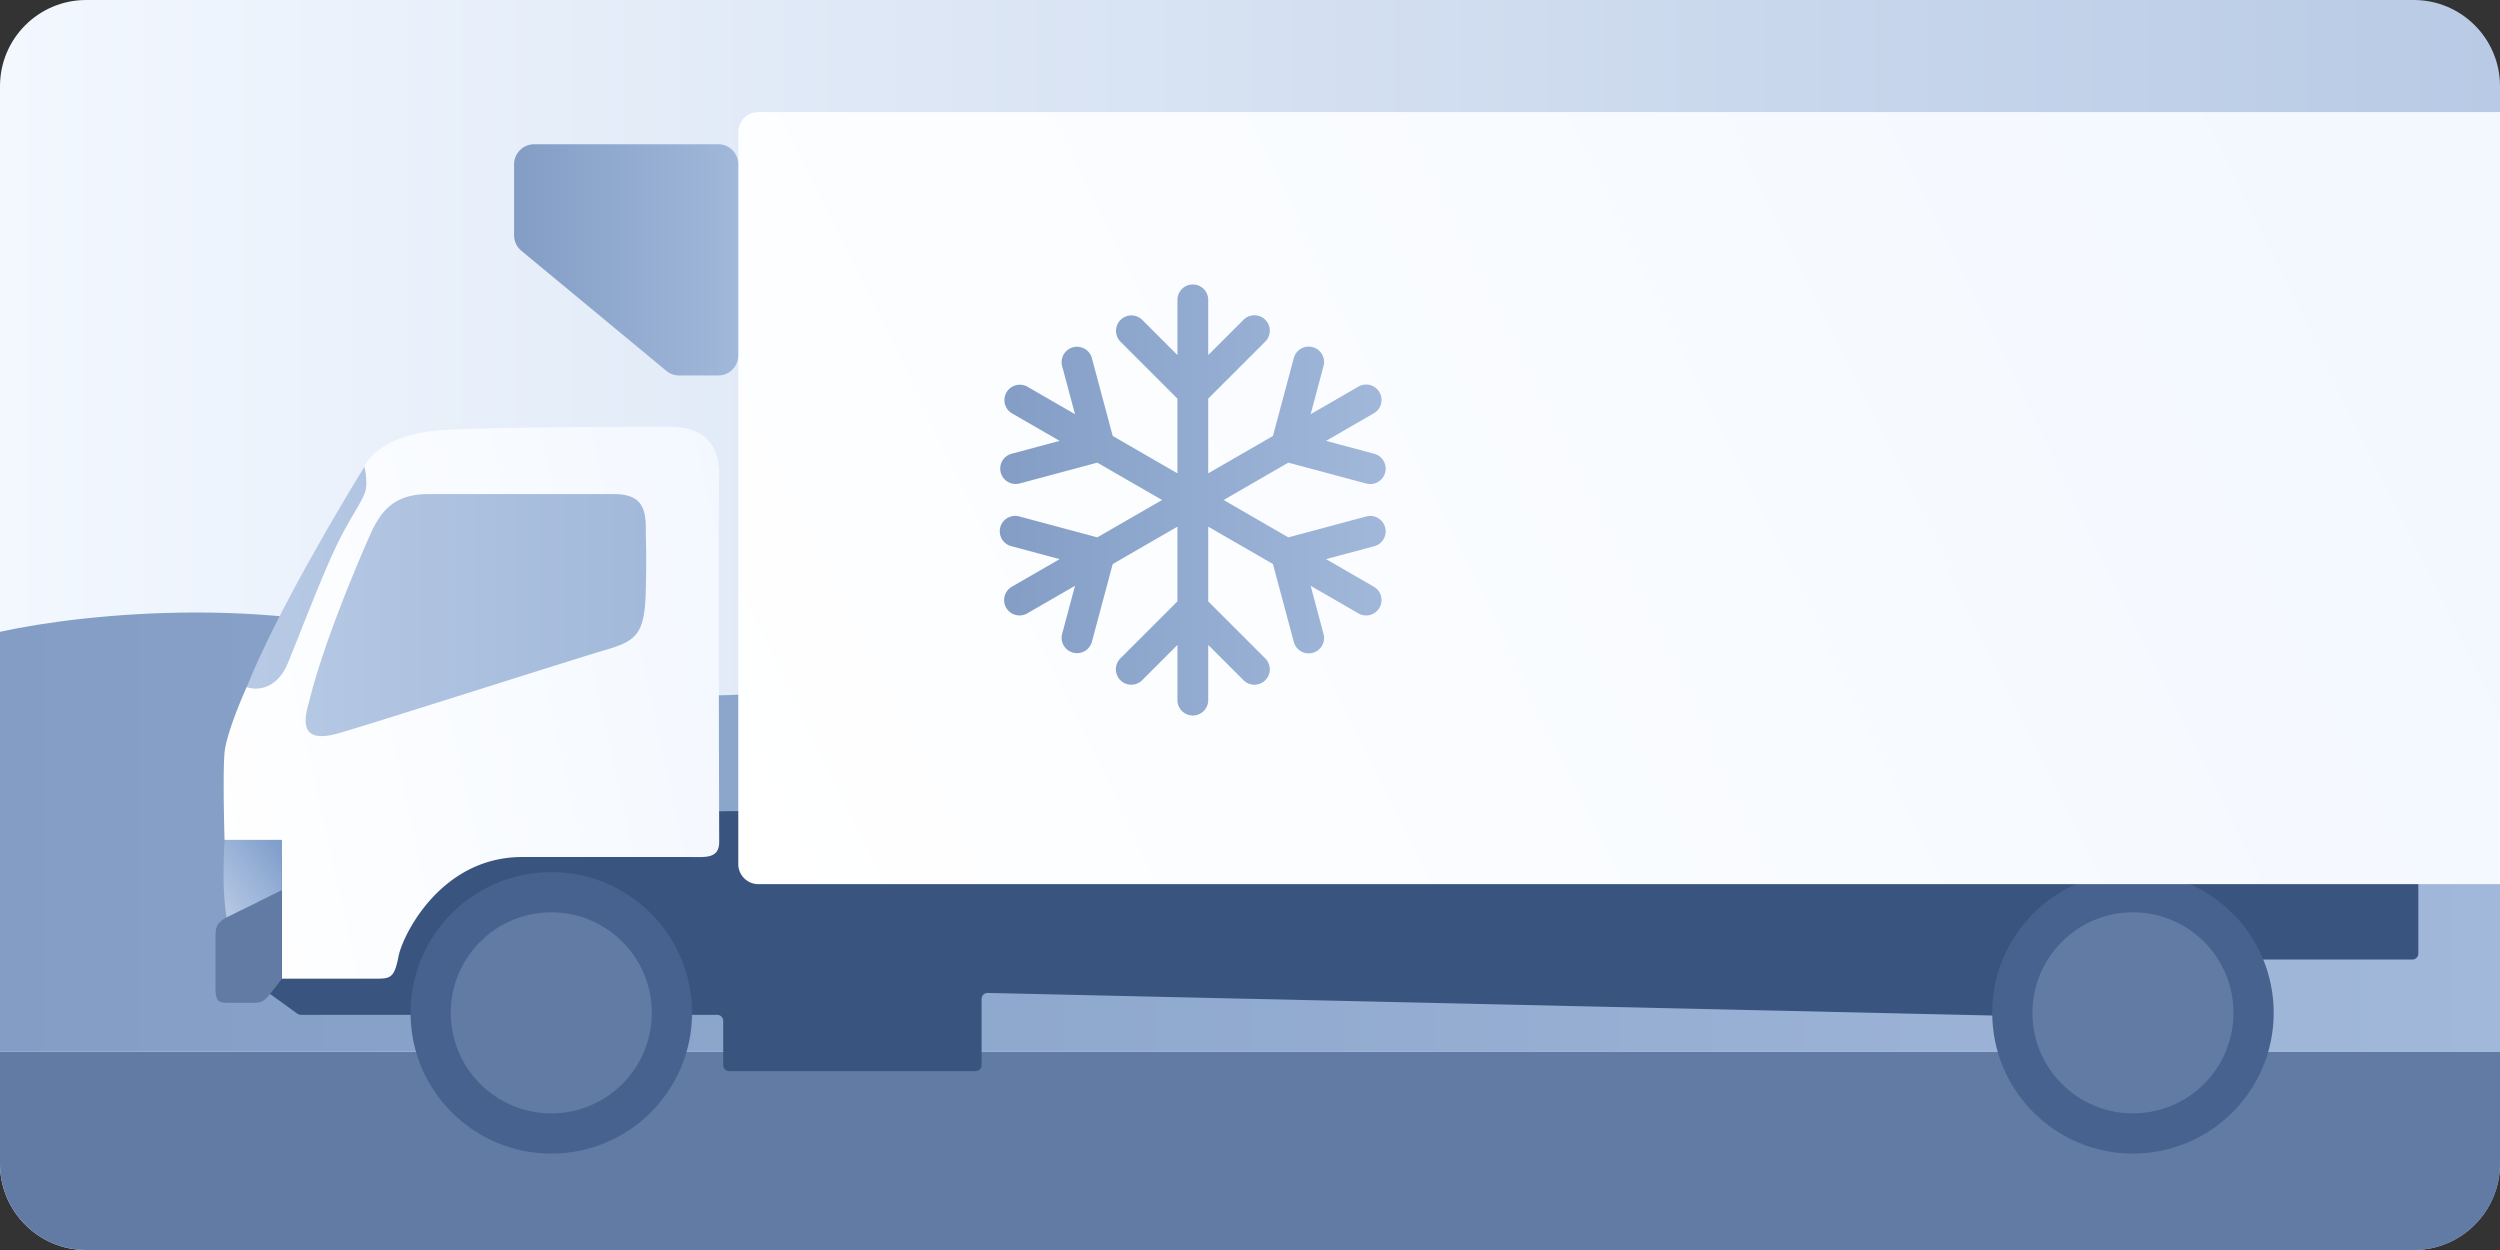
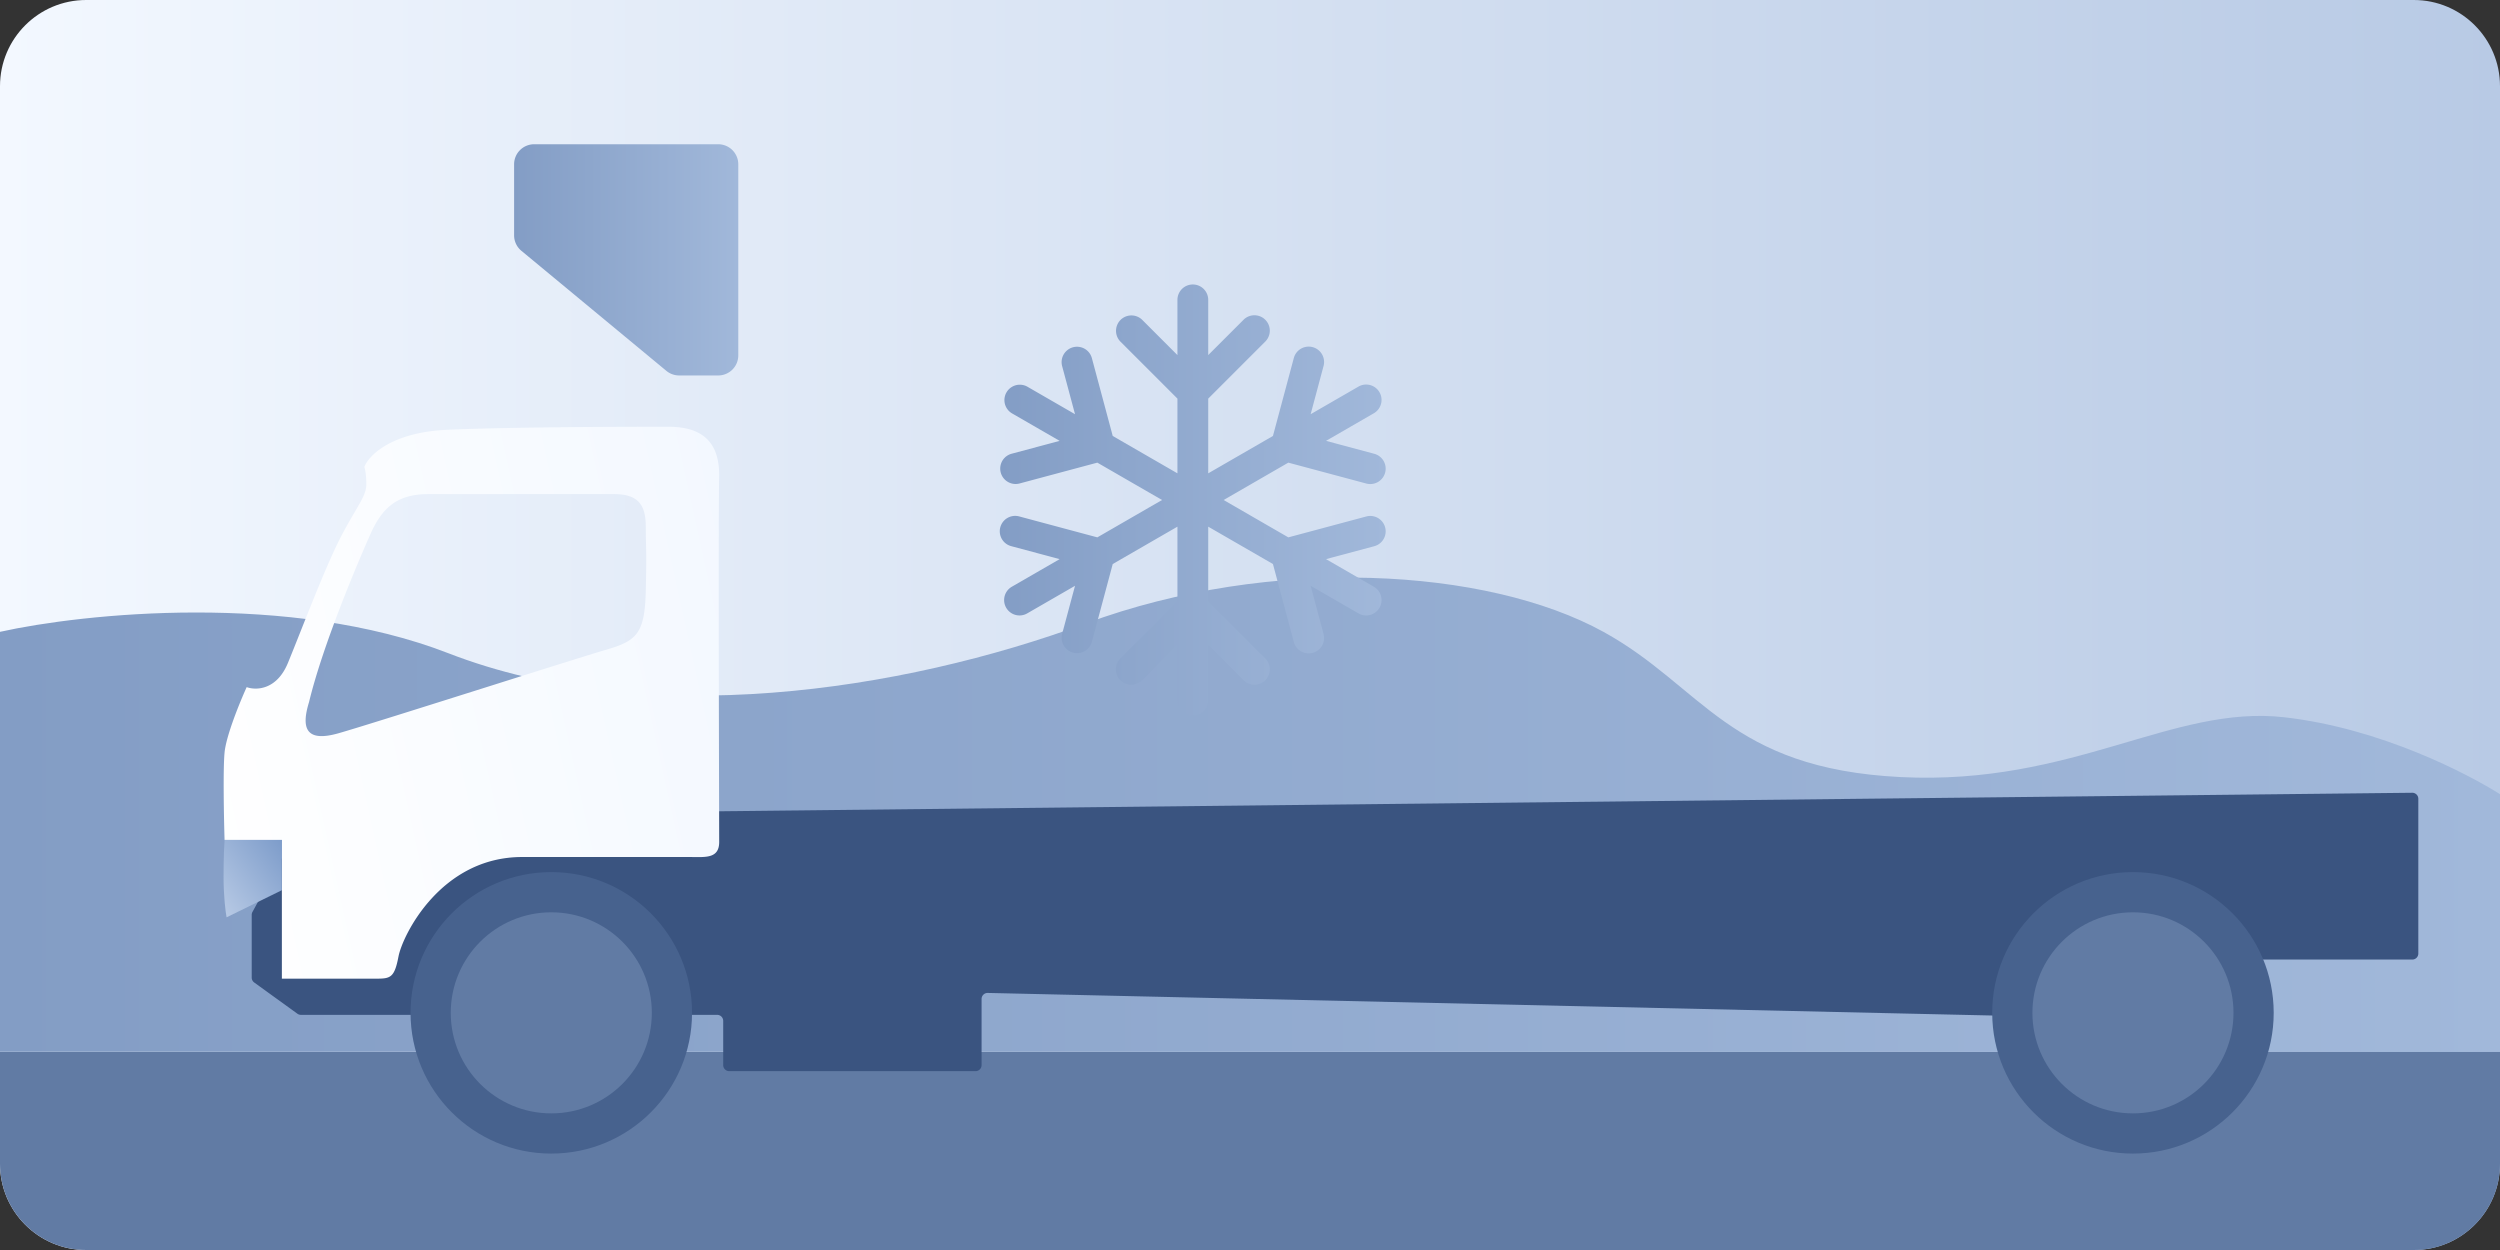
<svg xmlns="http://www.w3.org/2000/svg" width="290" height="145" fill="none">
  <rect width="100%" height="100%" fill="#333333" stroke="none" />
  <path fill="url(#a)" d="M0 10C0 4.477 4.477 0 10 0h270c5.523 0 10 4.477 10 10v125c0 5.523-4.477 10-10 10H10c-5.523 0-10-4.477-10-10z" />
  <path fill="#617ba4" d="M0 122h290v13c0 5.523-4.477 10-10 10H10c-5.523 0-10-4.477-10-10z" />
  <path fill="url(#b)" d="M290 92.124V122H0V73.293c9.667-2.147 33.6-4.658 52 2.478 23 8.92 52.5 4.46 74-3.469 21.5-7.928 46.5-6.442 60 .992 11.539 6.353 14.5 15.857 34.5 16.848s31.5-8.424 44.5-6.937c11.239 1.285 21.333 6.607 25 8.92z" />
  <path fill="#3a5480" d="m34.496 117.59-5.008-3.622a.7.7 0 0 1-.29-.567v-7.278c0-.117.03-.232.086-.335l5.899-10.796a.7.7 0 0 1 .605-.365l244.028-2.667a.7.7 0 0 1 .709.7v17.949a.7.7 0 0 1-.7.7h-22.996a.7.7 0 0 0-.185.025l-23.714 6.478a.7.7 0 0 1-.207.024l-118.138-2.655a.7.7 0 0 0-.722.699v7.674a.7.7 0 0 1-.7.7H84.592a.7.7 0 0 1-.7-.7v-5.131a.7.7 0 0 0-.7-.7H34.906a.7.7 0 0 1-.41-.133" />
  <circle cx="63.95" cy="117.49" r="16.326" fill="#47628e" />
  <circle cx="63.95" cy="117.49" r="11.662" fill="#617ba4" />
  <circle cx="247.423" cy="117.49" r="16.326" fill="#47628e" />
  <circle cx="247.423" cy="117.49" r="11.662" fill="#617ba4" />
-   <path fill="url(#c)" d="M290 13H87.974a2.33 2.33 0 0 0-2.333 2.332v84.898a2.333 2.333 0 0 0 2.333 2.333H290z" />
  <path fill="url(#d)" d="M61.968 16.732h21.341a2.33 2.33 0 0 1 2.332 2.332v22.157a2.33 2.33 0 0 1-2.332 2.333h-4.524c-.543 0-1.07-.19-1.488-.536L60.481 29.093a2.33 2.33 0 0 1-.845-1.796v-8.233a2.33 2.33 0 0 1 2.332-2.332" />
  <path fill="url(#e)" d="M138.369 33c.986 0 1.785.8 1.785 1.786v6.403l4.095-4.095a1.785 1.785 0 1 1 2.525 2.526l-6.62 6.62v8.667l7.507-4.334 2.423-9.043a1.785 1.785 0 1 1 3.449.925l-1.498 5.593 5.545-3.202a1.785 1.785 0 0 1 1.786 3.093l-5.546 3.202 5.594 1.498a1.785 1.785 0 1 1-.925 3.45l-9.043-2.423L141.94 58l7.506 4.334 9.043-2.423a1.785 1.785 0 1 1 .925 3.45l-5.594 1.498 5.546 3.202a1.785 1.785 0 1 1-1.786 3.092l-5.545-3.201 1.498 5.593a1.785 1.785 0 1 1-3.449.924l-2.423-9.042-7.507-4.334v8.667l6.62 6.62a1.784 1.784 0 1 1-2.525 2.526l-4.095-4.095v6.403a1.785 1.785 0 1 1-3.571 0v-6.403l-4.095 4.094a1.785 1.785 0 1 1-2.525-2.525l6.62-6.62v-8.667l-7.506 4.334-2.423 9.042a1.786 1.786 0 0 1-3.45-.924l1.499-5.593-5.546 3.201a1.785 1.785 0 1 1-1.785-3.092l5.545-3.202-5.593-1.499a1.786 1.786 0 1 1 .924-3.45l9.043 2.424L134.797 58l-7.506-4.334-9.043 2.423a1.786 1.786 0 0 1-.924-3.45l5.593-1.498-5.545-3.202a1.786 1.786 0 0 1 1.785-3.093l5.546 3.202-1.499-5.593a1.786 1.786 0 0 1 3.45-.925l2.423 9.043 7.506 4.334V46.24l-6.62-6.62a1.786 1.786 0 0 1 2.525-2.526l4.095 4.095v-6.403c0-.986.799-1.786 1.786-1.786" />
-   <path fill="url(#f)" d="M28.615 79.706c3.499-8.747 11.195-21.575 13.645-25.54 2.798-4.081 20.874-.933 29.154.35s6.414 8.397 6.647 13.295-1.283 7.93-4.781 9.679c-3.499 1.75-26.822 9.68-32.187 11.545s-15.976-.583-12.478-9.33z" />
  <path fill="url(#g)" fill-rule="evenodd" d="m83.418 94.175.008 3.49c0 1.79-1.333 1.773-2.88 1.753l-.502-.004H60.569c-9.447 0-13.878 9.096-14.345 11.545-.466 2.449-.932 2.566-2.565 2.566H32.697V97.431H26.05c-.078-2.565-.187-8.186 0-10.145.186-1.96 1.788-5.87 2.565-7.58 1.05.388 3.475.373 4.782-2.8.421-1.023.92-2.28 1.461-3.642 1.554-3.912 3.452-8.69 4.836-11.284a71 71 0 0 1 1.507-2.674c.861-1.471 1.292-2.207 1.292-3.157 0-1.12-.156-1.788-.233-1.983.505-1.322 3.148-4.035 9.679-4.315 8.163-.35 22.39-.35 25.54-.35 3.148 0 5.988 1.05 5.947 5.715-.098 3.6-.032 29.378-.008 38.959m-47.573-12.72c-.932 3.032-.35 4.665 3.382 3.615 2.024-.57 9.909-3.058 17.281-5.385 6.225-1.965 12.085-3.814 13.74-4.294 3.615-1.05 4.548-1.866 4.664-6.88.078-3.318.053-4.339.027-5.392a72 72 0 0 1-.026-1.956c0-2.565-.817-3.848-3.732-3.848H49.723c-3.615 0-5.364 1.516-6.764 4.665s-5.48 12.711-7.114 19.475" clip-rule="evenodd" />
-   <path fill="#617ba4" d="M30.948 115.741c.373-.374 1.321-1.633 1.749-2.216v-10.263c-1.71.817-5.388 2.589-6.414 3.149-1.283.7-1.283 1.283-1.283 2.449v5.831c0 1.166.233 1.633 1.166 1.633h3.382c.583 0 .933-.117 1.4-.583" />
  <path fill="url(#h)" d="M32.697 103.262v-5.83H26.05c-.04.505-.117 2.075-.117 4.314s.233 4.043.35 4.665z" />
  <defs>
    <linearGradient id="a" x1="0" x2="290" y1="0" y2="0" gradientUnits="userSpaceOnUse">
      <stop stop-color="#f3f8ff" />
      <stop offset="1" stop-color="#b8cae5" />
    </linearGradient>
    <linearGradient id="b" x1="0" x2="290" y1="62" y2="62" gradientUnits="userSpaceOnUse">
      <stop stop-color="#839dc5" />
      <stop offset="1" stop-color="#a1b8da" />
    </linearGradient>
    <linearGradient id="c" x1="265.022" x2="86.127" y1="13.606" y2="101.359" gradientUnits="userSpaceOnUse">
      <stop stop-color="#f3f8ff" />
      <stop offset="1" stop-color="#fff" />
    </linearGradient>
    <linearGradient id="d" x1="59.636" x2="85.641" y1="14.293" y2="14.293" gradientUnits="userSpaceOnUse">
      <stop stop-color="#839dc5" />
      <stop offset="1" stop-color="#a1b8da" />
    </linearGradient>
    <linearGradient id="e" x1="116" x2="160.738" y1="28.455" y2="28.455" gradientUnits="userSpaceOnUse">
      <stop stop-color="#839dc5" />
      <stop offset="1" stop-color="#a1b8da" />
    </linearGradient>
    <linearGradient id="f" x1="27.922" x2="78.09" y1="52.144" y2="52.144" gradientUnits="userSpaceOnUse">
      <stop stop-color="#b8cae5" />
      <stop offset="1" stop-color="#a1b8da" />
    </linearGradient>
    <linearGradient id="g" x1="83.433" x2="15.588" y1="49.935" y2="64.855" gradientUnits="userSpaceOnUse">
      <stop stop-color="#f3f8ff" />
      <stop offset="1" stop-color="#fff" />
    </linearGradient>
    <linearGradient id="h" x1="25.995" x2="34.558" y1="106.31" y2="99.929" gradientUnits="userSpaceOnUse">
      <stop stop-color="#b8cae5" />
      <stop offset="1" stop-color="#7d9cca" />
    </linearGradient>
  </defs>
</svg>